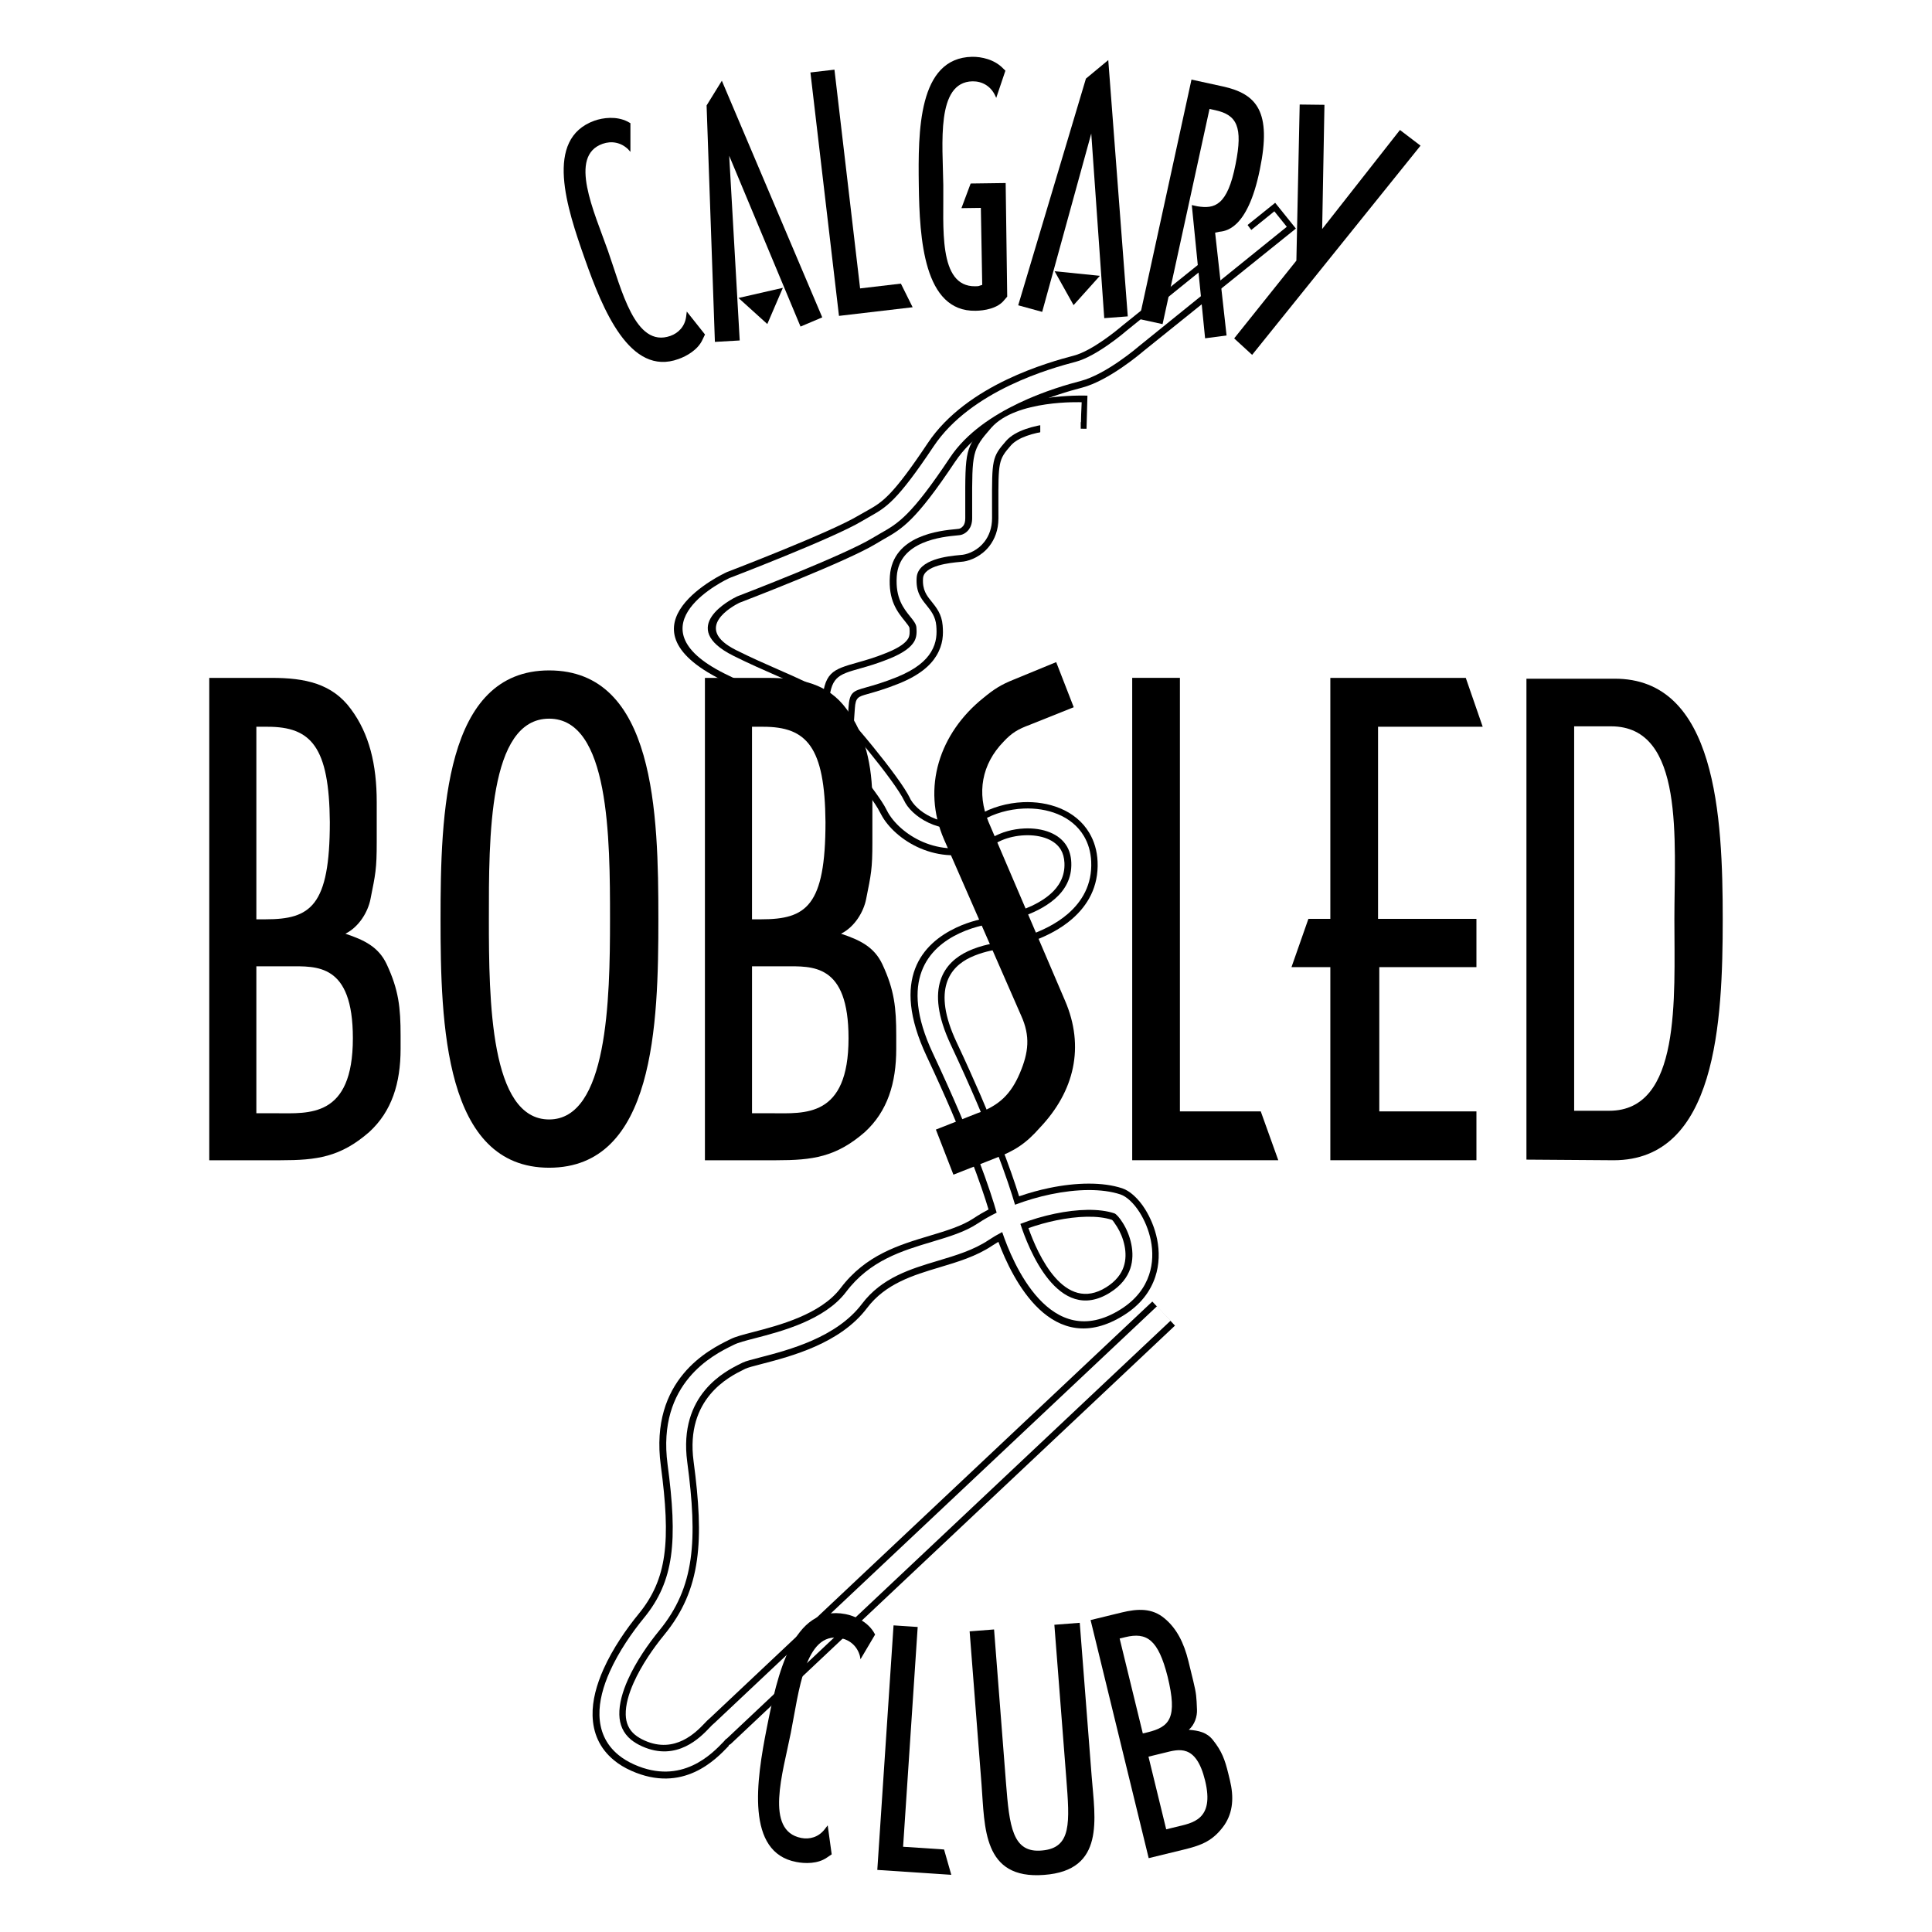
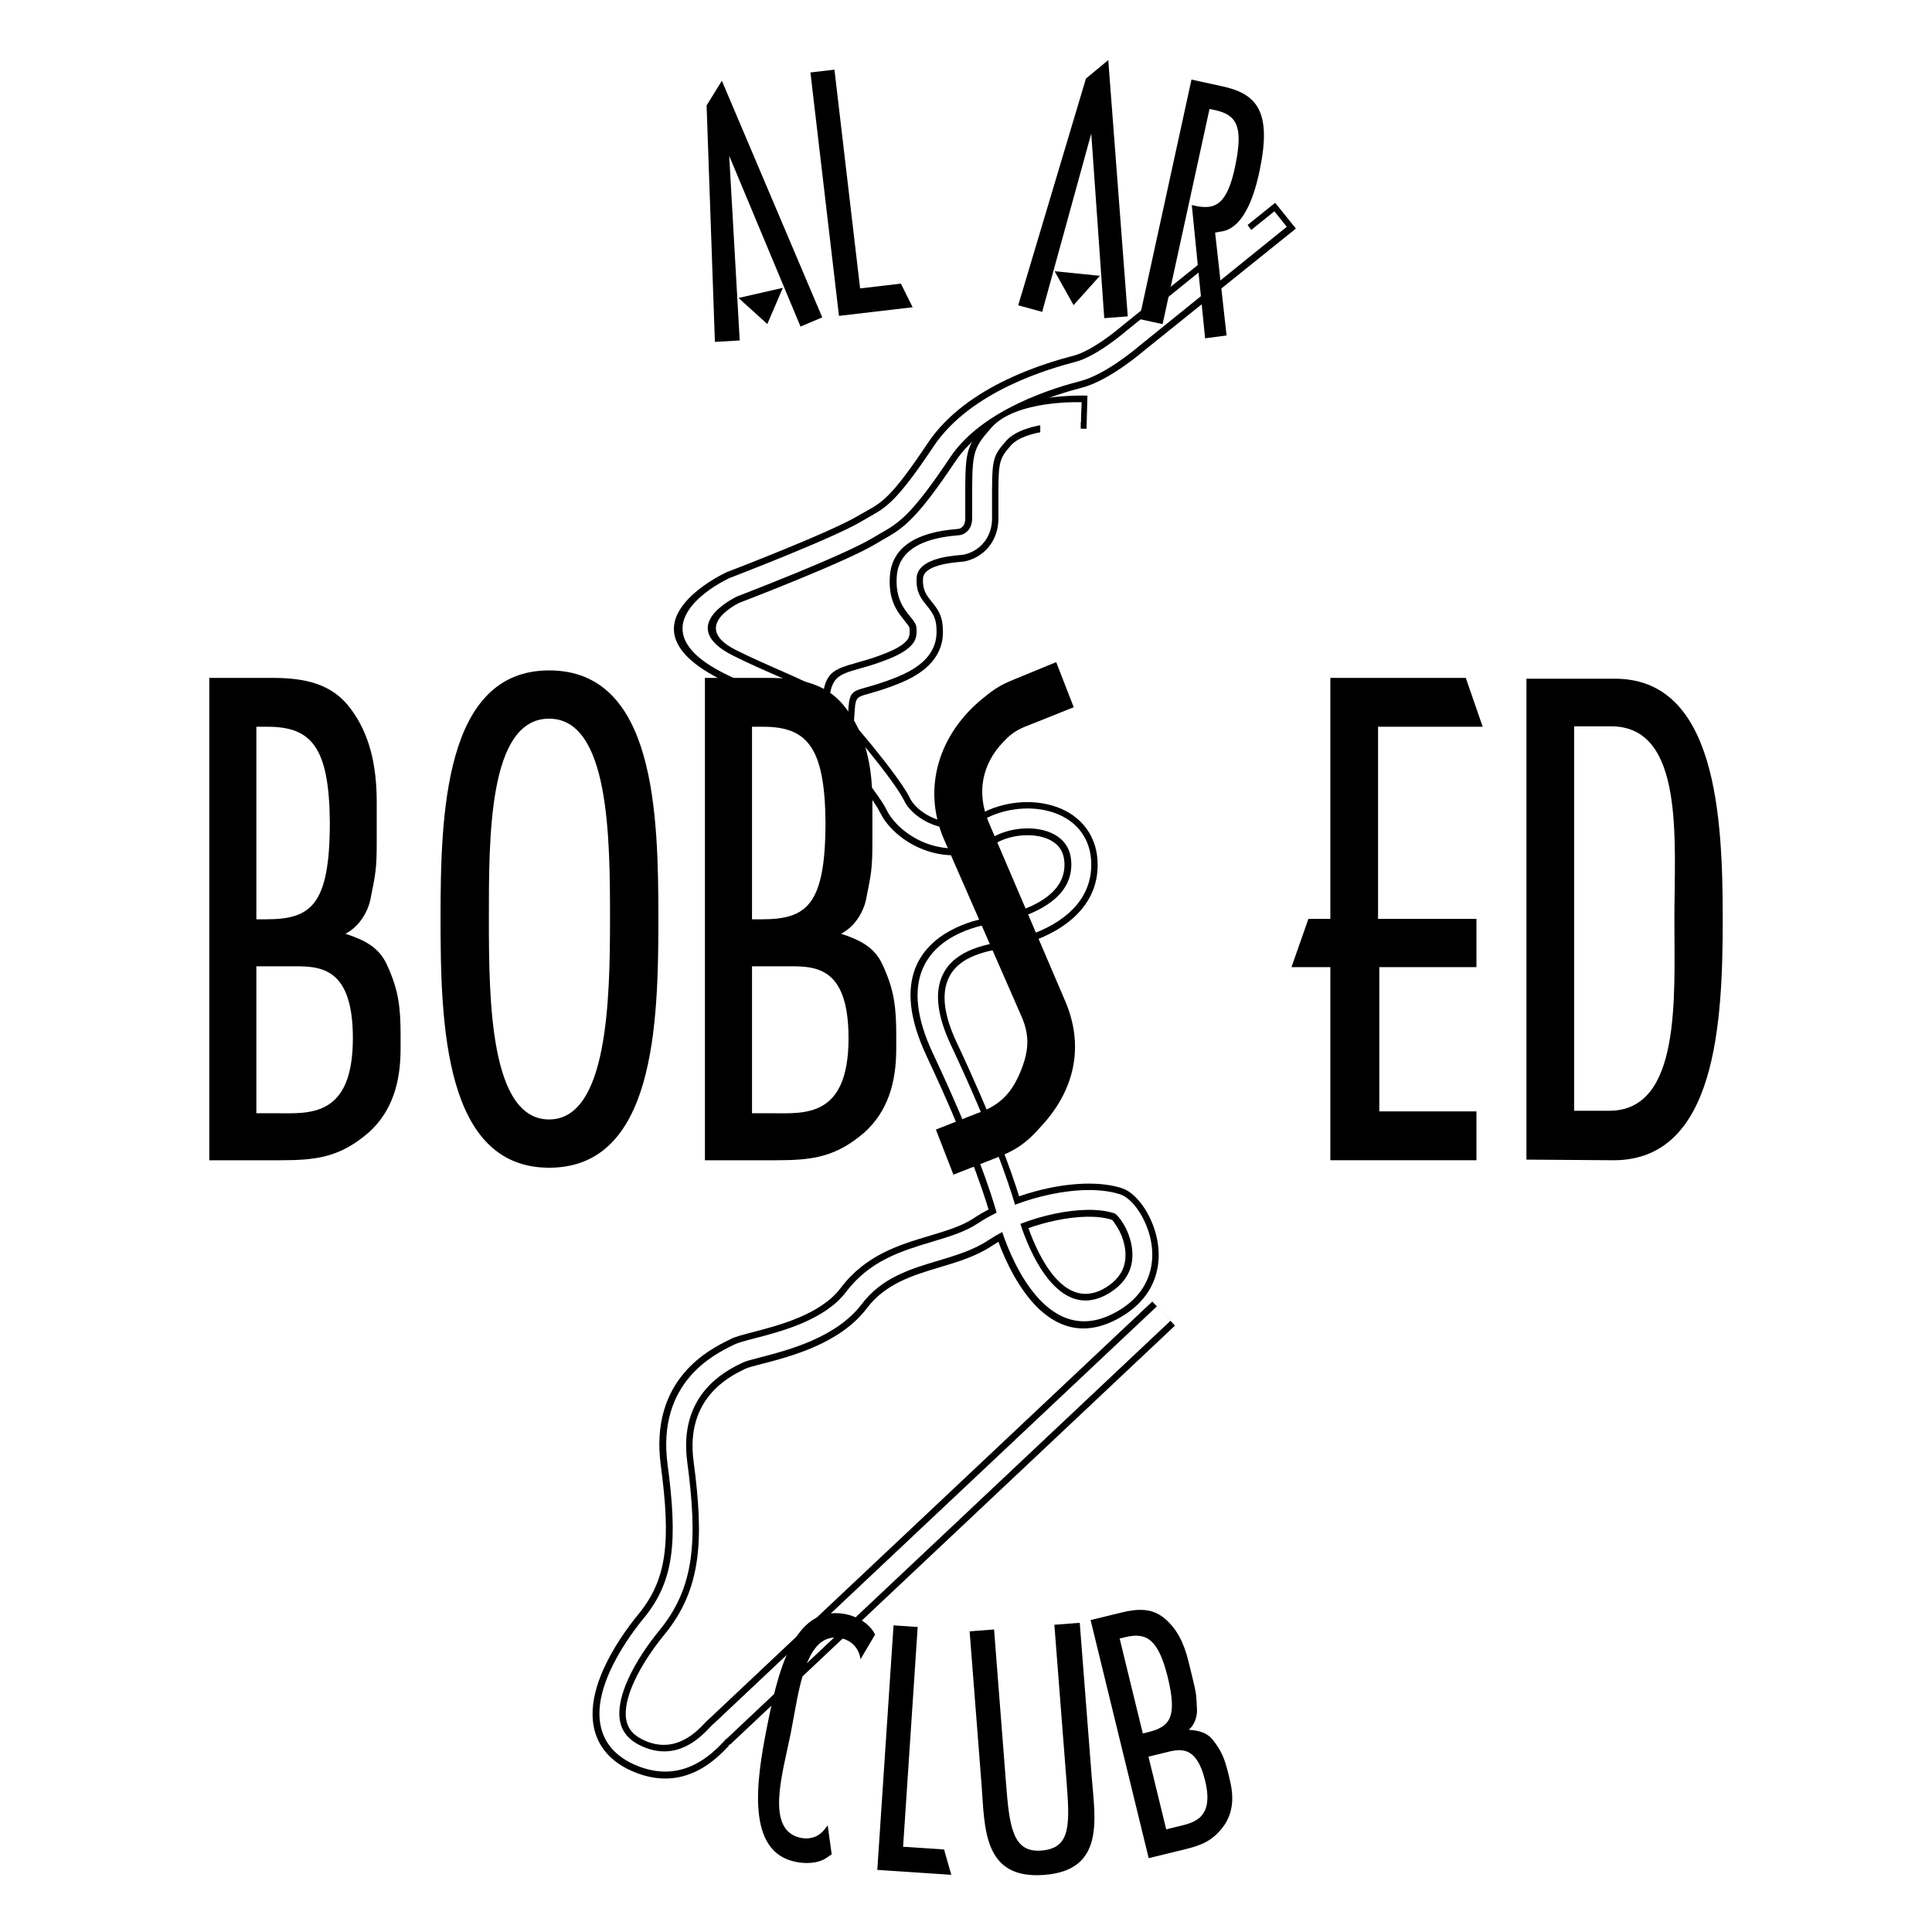
<svg xmlns="http://www.w3.org/2000/svg" version="1.0" id="Layer_1" x="0px" y="0px" width="192.756px" height="192.756px" viewBox="0 0 192.756 192.756" enable-background="new 0 0 192.756 192.756" xml:space="preserve">
  <g>
    <polygon fill-rule="evenodd" clip-rule="evenodd" fill="#FFFFFF" points="0,0 192.756,0 192.756,192.756 0,192.756 0,0  " />
    <path d="M100.429,94.606c1.078-0.195,4.261-0.939,6.536-2.922c1.539-1.341,2.653-3.193,2.541-5.726   c-0.049-1.093-0.342-2.041-0.817-2.846c-0.684-1.161-1.727-1.974-2.946-2.476c-1.139-0.467-2.418-0.658-3.678-0.602   c-1.557,0.069-3.137,0.513-4.43,1.276l0.002,0.003c-0.132,0.078-0.278,0.154-0.436,0.229h-0.007   c-1.37,0.652-2.733,0.578-3.865,0.155l0.001-0.002c-1.146-0.43-2.036-1.181-2.455-1.892l-0.003,0.001   c-0.021-0.038-0.047-0.087-0.076-0.148V79.65c-0.502-1.054-2.057-3.14-3.719-5.18c-1.966-2.415-4.155-4.845-4.926-5.423   c-0.868-0.651-2.481-1.359-4.41-2.205c-1.314-0.577-2.789-1.224-4.292-1.976c-4.43-2.215-0.294-4.422,0.309-4.722   c0.739-0.283,10.729-4.125,13.623-5.883c0.433-0.263,0.594-0.354,0.748-0.441c1.878-1.062,3.202-1.812,7.186-7.787l0.003,0.001   c1.556-2.334,4.116-4.014,6.561-5.182c2.555-1.222,4.954-1.884,6.079-2.177c2.671-0.697,5.912-3.461,6.11-3.631l15.223-12.24   l-2.067-2.571l-15.216,12.234c-0.036,0.029-0.072,0.059-0.107,0.089c-0.323,0.274-2.906,2.44-4.77,2.926   c-1.244,0.325-3.896,1.055-6.674,2.383c-2.888,1.381-5.944,3.419-7.891,6.339c-3.547,5.321-4.54,5.891-6.017,6.726   c-0.345,0.195-0.717,0.405-0.886,0.499c-2.769,1.681-13.096,5.63-13.125,5.642l-0.116,0.052c-0.032,0.015-11.35,5.248-0.444,10.7   c1.454,0.727,3.036,1.421,4.447,2.04c1.742,0.765,3.2,1.404,3.75,1.817c0.576,0.432,2.515,2.62,4.345,4.867   c1.512,1.857,2.853,3.626,3.245,4.447l0.269,0.486c0.756,1.281,2.27,2.597,4.141,3.3c1.875,0.704,4.107,0.839,6.381-0.232   c0.073-0.034,0.147-0.069,0.22-0.106c0.398-0.204,0.777-0.444,1.191-0.617c0.684-0.285,1.46-0.452,2.241-0.487   c0.824-0.037,1.621,0.072,2.282,0.344c0.579,0.237,1.062,0.603,1.357,1.105c0.202,0.342,0.328,0.775,0.353,1.309   c0.06,1.355-0.556,2.363-1.404,3.103c-1.466,1.277-3.556,1.867-4.6,2.09c-0.428,0.092-0.81,0.132-1.232,0.2   c-0.847,0.136-2.193,0.418-3.544,1.053c-3.363,1.581-6.622,5.064-2.97,12.833c3.811,8.107,5.5,13.039,6.177,15.293   c-0.521,0.275-1.015,0.566-1.474,0.873c-1.173,0.781-2.738,1.25-4.364,1.738c-3.114,0.934-6.42,1.924-8.923,5.236   c-1.992,2.639-6.206,3.73-8.714,4.381c-0.988,0.256-1.758,0.455-2.246,0.699c-0.022,0.012-0.087,0.043-0.163,0.08   c-1.933,0.951-7.964,3.918-6.815,12.537c0.496,3.719,0.673,6.602,0.335,8.988c-0.316,2.238-1.106,4.068-2.549,5.826   c-1.201,1.465-2.583,3.447-3.503,5.51c-0.687,1.537-1.127,3.129-1.089,4.625c0.044,1.699,0.665,3.252,2.143,4.465   c0.481,0.395,1.048,0.744,1.71,1.039c5.171,2.312,8.451-1.133,9.713-2.459c0.097-0.102-0.071-0.031,0.048-0.104l0.159-0.096   l0.125-0.117l44.208-41.633l-2.262-2.402l-44.141,41.568c-0.174,0.139-0.332,0.303-0.528,0.51   c-0.816,0.857-2.935,3.084-5.979,1.723c-0.388-0.174-0.706-0.367-0.96-0.574c-0.639-0.525-0.908-1.223-0.928-1.998   c-0.025-0.979,0.295-2.092,0.792-3.203c0.785-1.758,1.987-3.479,3.038-4.76c1.854-2.26,2.868-4.604,3.273-7.467   c0.383-2.713,0.199-5.859-0.335-9.869c-0.836-6.27,3.579-8.441,4.994-9.137c0.052-0.025,0.104-0.051,0.188-0.094   c0.218-0.107,0.823-0.266,1.6-0.467c2.926-0.76,7.842-2.033,10.523-5.582c1.85-2.447,4.621-3.279,7.231-4.061   c1.865-0.559,3.66-1.098,5.243-2.152c0.202-0.135,0.414-0.268,0.632-0.395c1.375,3.686,5.355,11.824,12.526,7.318   c1.688-1.062,2.652-2.4,3.122-3.809c0.424-1.27,0.428-2.566,0.19-3.756c-0.227-1.137-0.686-2.189-1.206-3.018   c-0.664-1.057-1.522-1.824-2.263-2.07c-1.945-0.65-4.613-0.594-7.292-0.037c-1.007,0.209-2.023,0.49-3.009,0.832   c-0.8-2.57-2.579-7.588-6.241-15.381c-2.492-5.301-0.619-7.512,1.381-8.453c1.122-0.527,2.248-0.732,2.863-0.823   C99.929,94.67,100.179,94.651,100.429,94.606L100.429,94.606z M102.608,122.529c0.894-0.316,1.822-0.576,2.746-0.768   c2.144-0.445,4.198-0.518,5.587-0.055c0.056,0.02,0.243,0.271,0.505,0.689c0.322,0.512,0.608,1.174,0.754,1.906   c0.135,0.678,0.139,1.398-0.087,2.074c-0.243,0.732-0.778,1.447-1.74,2.053C106.18,131.064,103.541,125.16,102.608,122.529   L102.608,122.529z" />
    <path d="M108.403,42.779c-0.002,0-0.243-0.003-0.386-0.005c-1.08-0.013-5.723,0.024-7.169,1.678   c-1.245,1.423-1.245,1.634-1.237,5.995c0.001,0.392,0.002,0.812,0.002,1.267c0,1.175-0.375,2.084-0.898,2.764   c-0.758,0.984-1.85,1.445-2.584,1.549c-0.056,0.008-0.205,0.022-0.394,0.04c-0.901,0.085-3.557,0.336-3.646,1.63   c-0.08,1.163,0.384,1.738,0.787,2.237c0.566,0.703,1.077,1.335,1.17,2.464c0.073,0.876,0.064,1.876-0.612,3.004   c-0.594,0.989-1.69,1.96-3.719,2.784c-1.338,0.543-2.372,0.835-3.167,1.06c-0.93,0.262-1.19,0.336-1.26,1.429l-0.245,3.478   l-3.219-1.211c0.049-0.793,0.101-1.617,0.156-2.473c0.221-3.426,0.977-3.639,3.677-4.401c0.707-0.199,1.625-0.458,2.818-0.943   c1.269-0.515,1.873-0.987,2.129-1.415c0.173-0.289,0.164-0.68,0.134-1.041c-0.011-0.144-0.212-0.392-0.434-0.667   c-0.786-0.974-1.69-2.096-1.523-4.524c0.282-4.093,5.032-4.541,6.644-4.692c0.084-0.008,0.153-0.015,0.239-0.027   c0.112-0.016,0.29-0.102,0.439-0.296c0.117-0.151,0.2-0.389,0.2-0.749c0-0.454,0-0.875-0.001-1.267   c-0.01-5.527-0.011-5.795,2.063-8.166c2.437-2.785,8.625-2.83,9.779-2.813c0.119,0.001,0.345,0.004,0.347,0.004L108.403,42.779   L108.403,42.779z" />
    <path fill="#FFFFFF" d="M128.384,22.626L113.67,34.512c-0.113,0.098-3.297,2.833-5.854,3.5c-1.148,0.299-3.599,0.974-6.198,2.218   c-2.535,1.212-5.196,2.962-6.827,5.409c-3.898,5.848-5.166,6.565-6.963,7.583c-0.192,0.108-0.391,0.222-0.766,0.449   c-2.876,1.746-12.967,5.622-13.533,5.838c-0.552,0.268-6.052,3.073-0.35,5.924c1.494,0.747,2.991,1.404,4.325,1.989   c1.89,0.83,3.472,1.523,4.275,2.126c0.732,0.549,2.871,2.931,4.81,5.311c1.632,2.004,3.154,4.042,3.634,5.049   c0.036,0.076,0.072,0.145,0.108,0.205v0.004c0.484,0.822,1.498,1.684,2.79,2.169l0,0.001c1.282,0.48,2.828,0.565,4.382-0.174h0.004   c0.16-0.076,0.323-0.163,0.489-0.26c1.198-0.708,2.67-1.119,4.123-1.184c1.173-0.052,2.355,0.123,3.398,0.551   c1.092,0.449,2.021,1.172,2.628,2.201c0.421,0.713,0.681,1.558,0.724,2.539c0.103,2.297-0.912,3.98-2.313,5.201   c-2.418,2.108-6.033,2.754-6.581,2.829v0.001c-0.006,0.001-0.013,0.002-0.033,0.005H99.93c-0.553,0.073-1.994,0.265-3.37,0.912   c-2.273,1.068-4.423,3.534-1.699,9.329c4.007,8.525,5.743,13.693,6.409,15.959c1.157-0.439,2.372-0.795,3.573-1.043   c2.571-0.535,5.117-0.594,6.951,0.018c0.603,0.201,1.327,0.865,1.911,1.795c0.48,0.764,0.905,1.74,1.115,2.795   c0.216,1.084,0.212,2.268-0.174,3.424c-0.425,1.273-1.302,2.484-2.841,3.451c-7.048,4.43-10.807-4.725-11.814-7.711   c-0.48,0.248-0.935,0.514-1.353,0.793l-0.004,0.004c-1.501,1-3.25,1.523-5.068,2.068c-2.711,0.812-5.589,1.676-7.569,4.297   c-2.542,3.365-7.317,4.604-10.16,5.342c-0.819,0.213-1.458,0.377-1.731,0.514c-0.069,0.035-0.125,0.062-0.183,0.092   c-1.519,0.746-6.256,3.076-5.358,9.816c0.527,3.951,0.709,7.045,0.335,9.691c-0.387,2.738-1.356,4.98-3.128,7.141   c-1.08,1.316-2.317,3.088-3.129,4.906c-0.535,1.197-0.879,2.406-0.852,3.49c0.024,0.961,0.364,1.828,1.172,2.492   c0.299,0.244,0.667,0.469,1.109,0.666c3.469,1.551,5.821-0.918,6.727-1.869c0.187-0.197,0.333-0.35,0.481-0.463l44.163-41.59   l1.356,1.441l-44.208,41.633l-0.075,0.07l-0.095,0.057c-0.039,0.023-0.056,0.076-0.188,0.215c-1.174,1.232-4.221,4.434-8.967,2.312   c-0.606-0.271-1.123-0.588-1.559-0.945c-1.311-1.076-1.861-2.459-1.9-3.975c-0.036-1.393,0.381-2.889,1.03-4.342   c0.894-2,2.238-3.932,3.408-5.357c1.526-1.857,2.36-3.791,2.694-6.154c0.347-2.451,0.168-5.387-0.335-9.164   c-1.086-8.15,4.622-10.957,6.451-11.855c0.069-0.035,0.131-0.064,0.167-0.084c0.434-0.217,1.172-0.408,2.119-0.654   c2.592-0.672,6.945-1.801,9.074-4.619c2.372-3.139,5.572-4.1,8.585-5.002c1.674-0.502,3.285-0.984,4.541-1.822l0,0.002   c0.58-0.387,1.218-0.75,1.896-1.082c-0.568-1.996-2.225-7.1-6.369-15.914c-3.419-7.277-0.438-10.505,2.653-11.958   c1.642-0.772,3.293-0.995,3.939-1.081v-0.001c0.047-0.007,0.012-0.001,0.042-0.005h0.007c0.444-0.059,3.528-0.601,5.543-2.356   c0.986-0.86,1.701-2.037,1.631-3.627c-0.028-0.646-0.188-1.181-0.444-1.616c-0.374-0.634-0.968-1.089-1.675-1.379   c-0.757-0.31-1.65-0.436-2.562-0.395c-1.145,0.051-2.288,0.365-3.2,0.903c-0.213,0.125-0.43,0.24-0.648,0.345l0.001,0.001   c-2.103,1.001-4.194,0.886-5.929,0.235h-0.003c-1.723-0.647-3.106-1.851-3.796-3.02l-0.001,0.001   c-0.076-0.128-0.141-0.249-0.193-0.359c-0.413-0.868-1.835-2.76-3.378-4.654c-1.857-2.281-3.846-4.517-4.46-4.978   c-0.614-0.461-2.102-1.114-3.881-1.894c-1.392-0.611-2.954-1.296-4.418-2.028c-9.676-4.838,0.403-9.498,0.432-9.512l0.07-0.031   c0.029-0.012,10.417-3.984,13.233-5.693c0.189-0.115,0.512-0.298,0.821-0.473c1.556-0.881,2.654-1.502,6.288-6.954   c1.872-2.808,4.828-4.769,7.626-6.107c2.732-1.307,5.334-2.023,6.555-2.341c2.141-0.559,5.058-3.085,5.065-3.092l0.023-0.02   l14.734-11.902L128.384,22.626L128.384,22.626z M101.804,122.107c0.744,2.299,3.729,10.133,8.947,6.854   c1.108-0.697,1.73-1.537,2.02-2.404c0.263-0.789,0.26-1.627,0.104-2.41c-0.162-0.811-0.483-1.553-0.845-2.127   c-0.343-0.547-0.664-0.902-0.856-0.967c-1.5-0.5-3.678-0.432-5.928,0.037C104.081,121.332,102.908,121.678,101.804,122.107   L101.804,122.107z" />
    <path fill="#FFFFFF" d="M107.833,42.118c-0.016,0-5.606-0.238-7.455,1.874c-1.411,1.613-1.411,1.835-1.402,6.428   c0,0.392,0.002,0.813,0.002,1.268c0,1.012-0.317,1.787-0.759,2.361c-0.635,0.826-1.546,1.211-2.155,1.299   c-0.055,0.008-0.192,0.021-0.365,0.037c-1.041,0.098-4.116,0.388-4.244,2.243c-0.098,1.417,0.455,2.101,0.934,2.695   c0.498,0.617,0.946,1.173,1.024,2.104c0.064,0.772,0.059,1.651-0.517,2.611c-0.526,0.877-1.524,1.749-3.401,2.511   c-1.309,0.532-2.319,0.817-3.097,1.036c-1.284,0.362-1.643,0.464-1.744,2.023c-0.067,1.046-0.133,2.031-0.196,2.957l-1.939-0.649   c0.045-0.759,0.095-1.571,0.151-2.432c0.19-2.959,0.848-3.145,3.194-3.807c0.724-0.204,1.665-0.47,2.888-0.967   c1.42-0.577,2.124-1.149,2.447-1.688c0.274-0.457,0.269-0.969,0.23-1.433c-0.028-0.34-0.291-0.666-0.582-1.026   c-0.709-0.879-1.526-1.891-1.376-4.067c0.244-3.534,4.582-3.942,6.05-4.08c0.099-0.009,0.179-0.017,0.265-0.029   c0.236-0.034,0.597-0.194,0.868-0.547c0.197-0.257,0.339-0.629,0.339-1.152c0-0.454-0.001-0.875-0.001-1.268   c-0.01-5.293-0.01-5.549,1.899-7.73c2.479-2.834,9.01-2.558,9.028-2.557L107.833,42.118L107.833,42.118z" />
    <polygon fill="#FFFFFF" points="103.787,44.01 103.787,40.61 107.825,40.61 107.825,44.01 103.787,44.01  " />
    <polygon fill="#FFFFFF" points="123.381,20.995 125.854,24.292 121.637,27.456 119.163,24.158 123.381,20.995  " />
-     <path fill-rule="evenodd" clip-rule="evenodd" d="M70.085,33.898c-0.454,1.002-1.578,1.635-2.386,1.92   c-4.86,1.783-7.58-4.969-9.355-10c-1.786-5.061-4.087-11.96,0.963-13.776c0.869-0.307,2.191-0.47,3.296,0.083l0.294,0.166v2.862   l-0.225-0.257c-0.715-0.69-1.652-0.865-2.55-0.548c-3.444,1.215-0.846,6.764,0.528,10.657c1.363,3.863,2.702,9.755,6.236,8.508   c0.808-0.286,1.449-0.95,1.573-1.936l0.062-0.494l1.817,2.289L70.085,33.898L70.085,33.898z" />
    <path fill-rule="evenodd" clip-rule="evenodd" d="M79.869,32.582l-7.116-17.039l1.048,18.425l-2.476,0.142l-0.828-23.59   l1.522-2.465l10.017,23.608L79.869,32.582L79.869,32.582L79.869,32.582z M76.555,32.329l-2.875-2.601l4.427-1.011L76.555,32.329   L76.555,32.329z" />
    <polygon fill-rule="evenodd" clip-rule="evenodd" points="83.705,31.516 80.856,7.23 83.253,6.95 85.813,28.775 89.882,28.297    91.053,30.654 83.705,31.516  " />
-     <path fill-rule="evenodd" clip-rule="evenodd" d="M99.394,9.765l-0.131-0.284c-0.457-0.915-1.289-1.38-2.242-1.367   c-3.651,0.082-2.964,6.202-2.908,10.361c0.056,4.096-0.56,10.138,3.187,10.087c0.254-0.003,0.317-0.004,0.475-0.07l0.222-0.067   l-0.137-7.684l-1.937,0.026l0.919-2.458l3.493-0.047l0.142,10.383l0.013,0.952l-0.281,0.322c-0.655,0.866-2.019,1.076-2.875,1.087   c-5.175,0.102-5.592-7.197-5.665-12.499c-0.074-5.398-0.079-12.734,5.319-12.84c0.92-0.012,2.226,0.255,3.096,1.165l0.226,0.219   L99.394,9.765L99.394,9.765z" />
-     <path fill-rule="evenodd" clip-rule="evenodd" d="M110.171,31.742l-1.296-18.419l-4.896,17.793l-2.392-0.657l6.756-22.616   l2.229-1.849l1.946,25.571L110.171,31.742L110.171,31.742L110.171,31.742z M107.11,30.443l-1.892-3.383l4.518,0.458L107.11,30.443   L107.11,30.443z" />
+     <path fill-rule="evenodd" clip-rule="evenodd" d="M110.171,31.742l-1.296-18.419l-4.896,17.793l-2.392-0.657l6.756-22.616   l2.229-1.849l1.946,25.571L110.171,31.742L110.171,31.742z M107.11,30.443l-1.892-3.383l4.518,0.458L107.11,30.443   L107.11,30.443z" />
    <path fill-rule="evenodd" clip-rule="evenodd" d="M120.233,33.752l-1.327-13.291l0.559,0.122c1.695,0.272,2.997-0.029,3.81-4.207   c0.751-3.737,0.13-4.913-2.042-5.386l-0.559-0.122l-4.683,21.47l-2.327-0.507l5.21-23.89l3.104,0.677   c3.443,0.751,4.907,2.533,3.718,8.287c-1.247,6.163-3.551,6.148-4.089,6.226l-0.374,0.081l1.142,10.26L120.233,33.752   L120.233,33.752z" />
-     <polygon fill-rule="evenodd" clip-rule="evenodd" points="124.925,35.405 123.134,33.762 129.34,26.003 129.67,10.429    132.141,10.459 131.913,22.85 139.673,12.968 141.726,14.533 124.925,35.405  " />
    <path fill-rule="evenodd" clip-rule="evenodd" d="M32.907,82.02c0,8.385-1.925,9.699-6.398,9.699h-0.932v-19.21h1.118   C31.044,72.508,32.845,74.511,32.907,82.02L32.907,82.02L32.907,82.02z M39.967,104.643v-1.309c0-2.809-0.188-4.555-1.378-7.114   c-0.814-1.751-2.255-2.438-4.128-3.063c1.372-0.688,2.249-2.189,2.499-3.44c0.501-2.503,0.626-3.003,0.626-5.694v-4.004   c0-3.754-0.751-6.821-2.566-9.26c-1.864-2.563-4.597-3.126-7.89-3.126h-6.251v48.126H28c3.603,0,5.964-0.312,8.834-2.812   C39.089,110.883,39.967,108.074,39.967,104.643L39.967,104.643L39.967,104.643z M35.206,103.582c0,7.988-4.411,7.488-7.641,7.488   h-1.988V96.408h3.23C31.603,96.408,35.206,96.095,35.206,103.582L35.206,103.582z" />
    <path fill-rule="evenodd" clip-rule="evenodd" d="M60.862,91.695c0,8.123-0.25,19.994-6.075,19.994   c-5.886,0-6.012-11.871-6.012-19.994c0-8.123-0.062-19.994,6.012-19.994C60.8,71.702,60.862,83.573,60.862,91.695L60.862,91.695   L60.862,91.695z M65.686,91.695c0-10.496-0.313-24.808-10.898-24.808c-10.459,0-10.835,14.312-10.835,24.808   s0.376,24.809,10.835,24.809C65.311,116.504,65.686,102.191,65.686,91.695L65.686,91.695z" />
    <path fill-rule="evenodd" clip-rule="evenodd" d="M82.359,82.02c0,8.385-1.926,9.699-6.399,9.699h-0.932v-19.21h1.118   C80.496,72.508,82.297,74.511,82.359,82.02L82.359,82.02L82.359,82.02z M89.418,104.643v-1.309c0-2.809-0.188-4.555-1.378-7.114   c-0.814-1.751-2.255-2.438-4.128-3.063c1.372-0.688,2.249-2.189,2.499-3.44c0.501-2.503,0.627-3.003,0.627-5.694v-4.004   c0-3.754-0.752-6.821-2.567-9.26c-1.864-2.563-4.597-3.126-7.89-3.126h-6.251v48.126h7.121c3.604,0,5.964-0.312,8.834-2.812   C88.541,110.883,89.418,108.074,89.418,104.643L89.418,104.643L89.418,104.643z M84.658,103.582c0,7.988-4.411,7.488-7.641,7.488   h-1.988V96.408h3.23C81.055,96.408,84.658,96.095,84.658,103.582L84.658,103.582z" />
    <path fill-rule="evenodd" clip-rule="evenodd" d="M102.75,72.311c-1.188,0.437-1.813,0.813-2.626,1.688   c-2.188,2.251-2.688,5.126-1.5,8.002l7.626,17.817c2.001,4.627,0.938,9.066-2.5,12.691c-1.376,1.564-2.501,2.314-4.501,3.064   l-4.126,1.625l-1.75-4.5l4.126-1.627c2.188-0.75,3.376-1.938,4.251-4.002c0.875-2.062,1.063-3.688,0.126-5.75l-7.69-17.568   c-2.25-5.189-0.438-10.628,3.938-14.129c1.062-0.875,1.751-1.312,3.001-1.813l4.251-1.75l1.751,4.501L102.75,72.311L102.75,72.311z   " />
-     <polygon fill-rule="evenodd" clip-rule="evenodd" points="112.96,115.758 112.96,67.63 117.72,67.63 117.72,110.883    125.786,110.883 127.535,115.758 112.96,115.758  " />
    <polygon fill-rule="evenodd" clip-rule="evenodd" points="137.488,72.508 137.488,91.677 147.304,91.677 147.304,96.49    137.613,96.49 137.613,110.883 147.304,110.883 147.304,115.758 132.728,115.758 132.728,96.49 128.852,96.49 130.539,91.677    132.728,91.677 132.728,67.632 146.241,67.632 147.929,72.508 137.488,72.508  " />
    <path fill-rule="evenodd" clip-rule="evenodd" d="M167.054,91.706c0,7.871,0.689,19.115-6.5,19.115h-3.5V72.466h3.688   C168.119,72.466,167.054,83.898,167.054,91.706L167.054,91.706L167.054,91.706z M171.877,91.706   c0-10.182-0.627-24.054-10.823-23.991h-8.761v47.981l8.698,0.062C171.25,115.758,171.877,101.949,171.877,91.706L171.877,91.706z" />
    <path fill-rule="evenodd" clip-rule="evenodd" d="M82.493,185.336c-0.902,0.631-2.191,0.602-3.032,0.436   c-5.09-0.939-3.993-8.137-2.959-13.369c1.04-5.266,2.574-12.375,7.845-11.365c0.903,0.178,2.125,0.711,2.794,1.75l0.169,0.291   l-1.457,2.463l-0.063-0.336c-0.264-0.959-0.981-1.586-1.916-1.77c-3.583-0.707-4.172,5.391-4.972,9.439   c-0.794,4.02-2.642,9.771,1.034,10.498c0.841,0.166,1.731-0.078,2.34-0.863l0.304-0.395l0.399,2.895L82.493,185.336L82.493,185.336   z" />
    <polygon fill-rule="evenodd" clip-rule="evenodd" points="87.529,186.562 89.149,162.164 91.558,162.324 90.102,184.252    94.189,184.523 94.912,187.053 87.529,186.562  " />
    <path fill-rule="evenodd" clip-rule="evenodd" d="M104.171,187.059c-6.143,0.477-5.913-4.764-6.242-9.008L96.74,162.76l2.438-0.189   l1.186,15.262c0.343,4.398,0.646,7.084,3.617,6.789c2.942-0.262,2.748-2.762,2.401-7.227l-1.188-15.291l2.532-0.197l1.19,15.324   C109.243,181.441,110.283,186.615,104.171,187.059L104.171,187.059z" />
    <path fill-rule="evenodd" clip-rule="evenodd" d="M116.493,167.277c1.009,4.135,0.211,5.016-2.011,5.559l-0.463,0.111l-2.312-9.471   l0.556-0.135C114.423,162.814,115.559,163.584,116.493,167.277L116.493,167.277L116.493,167.277z M122.704,177.594l-0.157-0.646   c-0.339-1.389-0.643-2.23-1.538-3.352c-0.611-0.766-1.403-0.932-2.404-1.016c0.597-0.506,0.847-1.35,0.819-1.998   c-0.054-1.293-0.053-1.555-0.375-2.883l-0.482-1.973c-0.452-1.852-1.191-3.273-2.38-4.258c-1.233-1.039-2.659-0.986-4.294-0.586   l-3.085,0.752l5.797,23.754l3.518-0.857c1.789-0.436,2.924-0.877,4.042-2.457C123.025,180.785,123.118,179.291,122.704,177.594   L122.704,177.594L122.704,177.594z M120.231,177.643c0.965,3.947-1.286,4.236-2.89,4.627l-0.988,0.242l-1.769-7.25l1.604-0.391   C117.577,174.531,119.329,173.939,120.231,177.643L120.231,177.643z" />
  </g>
</svg>